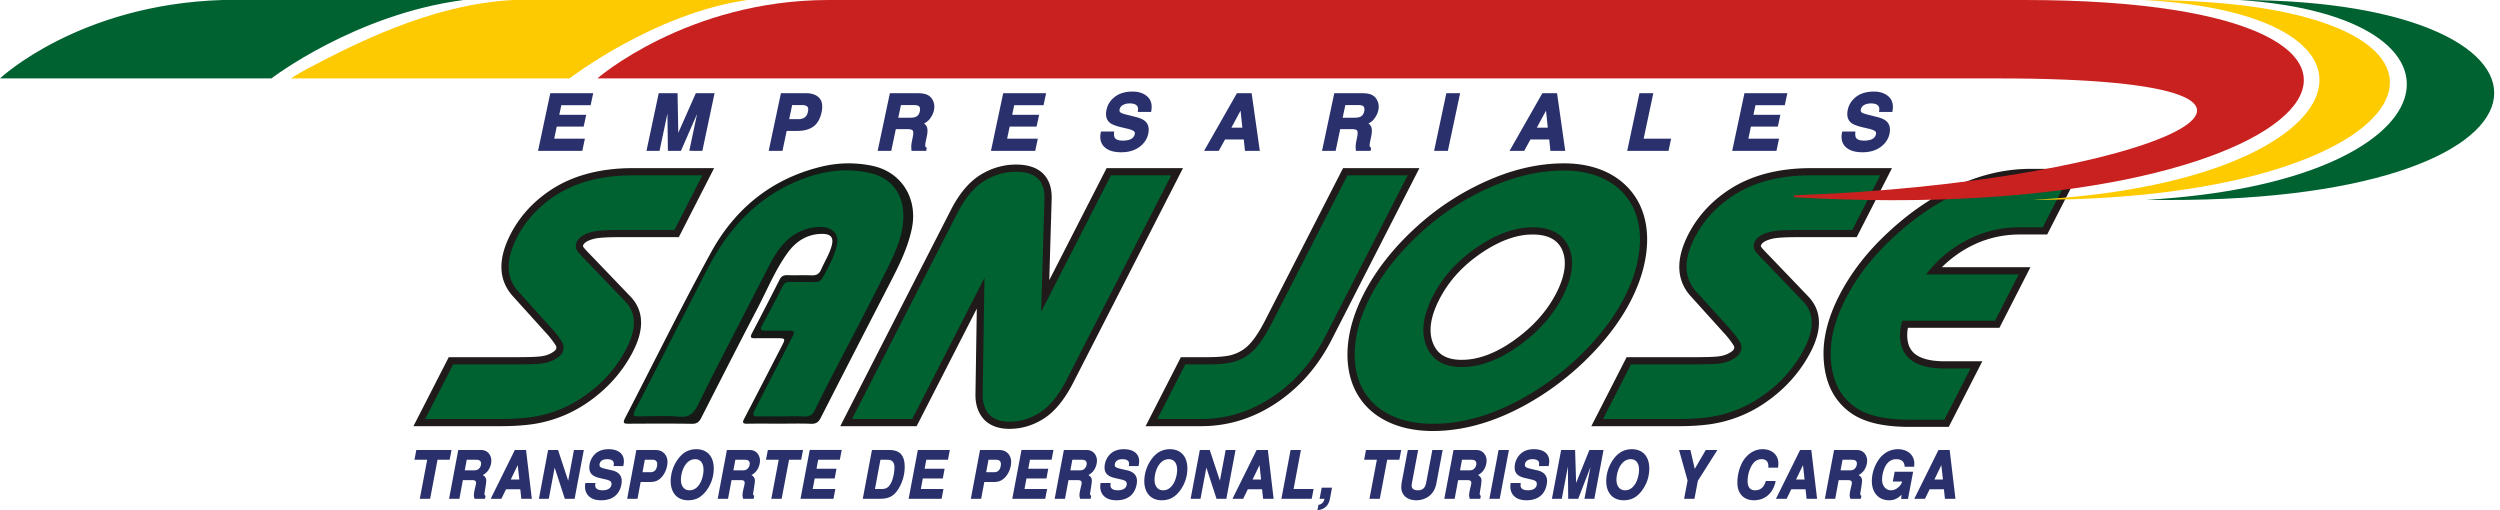
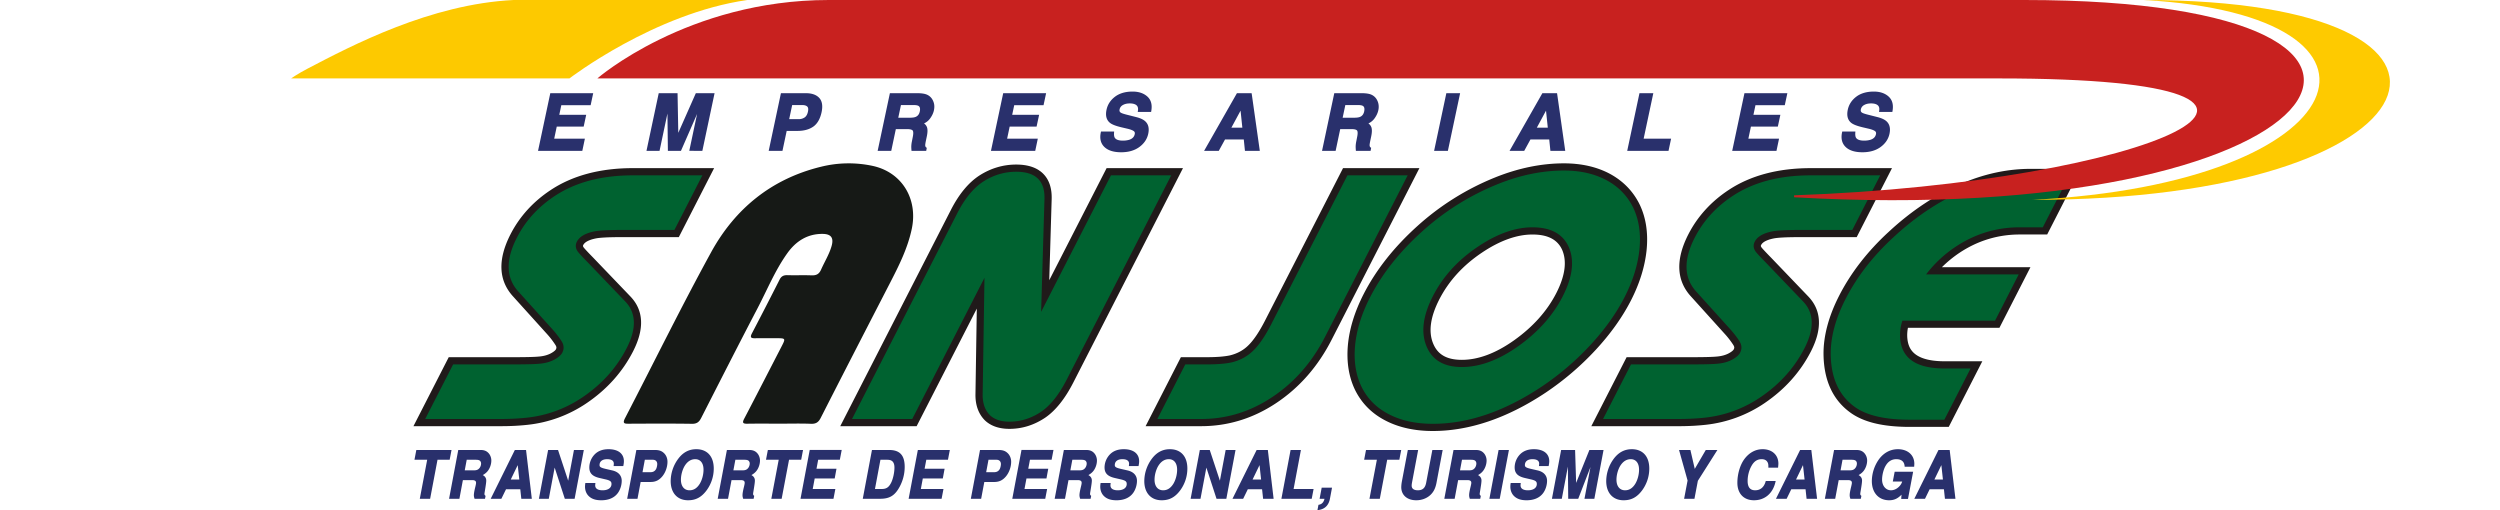
<svg xmlns="http://www.w3.org/2000/svg" width="245" height="50" viewBox="0 0 245 50">
  <g fill="none" fill-rule="evenodd">
    <path fill="#29306C" d="M44.25 44.098H40.8l-.183.959h1.247l-.724 3.823h1.012l.724-3.823h1.19zM45.739 45.057h.873c.262 0 .36.04.434.107.066.069.1.156.1.252a.73.73 0 0 1-.15.448c-.13.164-.28.228-.535.228h-.916l.194-1.035zm2.149-.64c-.196-.22-.44-.32-.793-.32H44.91l-.901 4.783h1.012l.342-1.83h.897c.348 0 .393.142.393.265 0 .066-.01.135-.064.366-.105.42-.15.676-.15.856 0 .09.013.16.05.283l.017.06h1.024l.056-.285-.036-.032c-.054-.046-.073-.086-.073-.153 0-.04.006-.092.016-.15.135-.811.159-1.012.159-1.173 0-.228-.114-.405-.338-.527.216-.13.341-.23.457-.368.23-.266.38-.683.38-1.06 0-.262-.098-.53-.262-.714zM50.891 46.991h-.835l.68-1.409.155 1.41zm-.436-2.893-2.367 4.783h1.045l.455-.931h1.4l.1.93h1.03l-.566-4.782h-1.097zM55.682 47.108l-.995-3.01h-.972l-.902 4.782h.968l.575-3.057.996 3.057h.96l.902-4.782h-.967zM59.644 44.022c-.573 0-1.015.161-1.35.492a1.86 1.86 0 0 0-.541 1.295c0 .565.303.875 1.013 1.037l.55.127c.521.116.61.234.61.456 0 .382-.337.62-.877.62-.269 0-.72-.064-.72-.487 0-.03.006-.083.011-.137l.01-.092h-.986l-.01.073c-.017.135-.022.2-.022.29 0 .35.12.668.337.893.288.298.688.437 1.256.437.705 0 1.259-.234 1.598-.677.247-.311.406-.794.406-1.23 0-.526-.336-.89-.947-1.024l-.611-.14c-.53-.12-.615-.21-.615-.38 0-.36.277-.575.742-.575.3 0 .657.076.657.441 0 .03-.005.084-.01.138l-.01.092h.948l.013-.068c.036-.19.046-.281.046-.408 0-.735-.56-1.173-1.498-1.173M63.193 45.057h.795c.256 0 .421.163.421.416 0 .17-.056.399-.127.519-.126.199-.293.284-.558.284h-.758l.227-1.22zm.969-.96h-1.798l-.902 4.783h1.012l.309-1.646h.98c.47 0 .821-.167 1.137-.542.316-.377.513-.93.513-1.44 0-.353-.141-.676-.388-.886-.216-.19-.467-.268-.863-.268zM67.568 48.048c-.516 0-.837-.397-.837-1.036 0-.475.154-1.021.391-1.392.269-.412.608-.62 1.008-.62.51 0 .815.385.815 1.03 0 .488-.146 1.024-.38 1.399-.264.417-.59.62-.997.62m.669-4.027c-.729 0-1.315.316-1.79.964a3.714 3.714 0 0 0-.72 2.158c0 1.161.654 1.882 1.707 1.882.751 0 1.309-.297 1.807-.964a3.61 3.61 0 0 0 .707-2.146c0-1.186-.64-1.894-1.711-1.894M72.066 45.057h.873c.262 0 .36.04.434.107.066.069.1.156.1.252a.73.73 0 0 1-.15.448c-.13.164-.28.228-.535.228h-.916l.194-1.035zm1.356-.96h-2.185l-.902 4.783h1.012l.343-1.83h.896c.348 0 .393.142.393.265 0 .066-.009.135-.064.366-.105.42-.149.676-.149.856 0 .09.012.16.048.283l.018.06h1.024l.056-.285-.036-.032c-.054-.046-.072-.086-.072-.153 0-.04.005-.092.015-.15.135-.811.159-1.012.159-1.173 0-.228-.114-.405-.338-.527.216-.13.341-.23.458-.368.23-.266.38-.683.38-1.06 0-.262-.099-.53-.263-.714-.196-.221-.44-.32-.793-.32zM78.698 44.098H75.25l-.183.959h1.246l-.724 3.823h1.013l.724-3.823h1.19zM78.45 48.88h3.23l.184-.958h-2.218l.193-1.03h1.96l.176-.958h-1.959l.165-.877h2.122l.184-.96h-3.135zM86.398 47.922h-.652l.536-2.865h.688c.468 0 .686.245.686.77 0 .483-.141 1.123-.328 1.488-.228.448-.47.607-.93.607m.724-3.824h-1.67l-.901 4.782h1.7c.845 0 1.34-.259 1.766-.924a4.116 4.116 0 0 0 .643-2.192c0-1.152-.475-1.666-1.538-1.666M89.046 48.88h3.23l.184-.958h-2.218l.192-1.03h1.96l.177-.958h-1.96l.166-.877H92.9l.183-.96h-3.134zM96.872 45.057h.795c.256 0 .422.163.422.416 0 .17-.057.399-.128.519-.125.199-.292.284-.558.284h-.758l.227-1.22zm.97-.96h-1.8l-.9 4.783h1.011l.31-1.646h.98c.47 0 .82-.167 1.136-.542.317-.377.514-.93.514-1.44 0-.353-.142-.676-.388-.886-.217-.19-.467-.268-.864-.268zM99.204 48.88h3.23l.184-.958H100.4l.193-1.03h1.96l.176-.958h-1.959l.165-.877h2.122l.184-.96h-3.135zM105.089 45.057h.873c.262 0 .36.04.434.107.066.069.1.156.1.252a.73.73 0 0 1-.15.448c-.13.164-.28.228-.535.228h-.916l.194-1.035zm1.356-.96h-2.186l-.901 4.783h1.012l.342-1.83h.897c.348 0 .393.142.393.265 0 .066-.01.135-.064.366-.105.42-.15.676-.15.856 0 .09.013.16.05.283l.017.06h1.024l.056-.285-.036-.032c-.054-.046-.073-.086-.073-.153 0-.04.006-.092.016-.15.134-.811.159-1.012.159-1.173 0-.228-.114-.405-.338-.527.216-.13.341-.23.457-.368.23-.266.38-.683.38-1.06 0-.262-.098-.53-.262-.714-.196-.221-.44-.32-.793-.32zM110.138 44.022c-.574 0-1.015.161-1.35.492a1.86 1.86 0 0 0-.542 1.295c0 .565.303.875 1.014 1.037l.55.127c.521.116.609.234.609.456 0 .382-.336.62-.876.62-.27 0-.72-.064-.72-.487 0-.03.006-.083.011-.137l.01-.092h-.986l-.01.073c-.018.135-.023.2-.023.29 0 .35.12.668.338.893.288.298.687.437 1.256.437.705 0 1.258-.234 1.598-.677.247-.311.406-.794.406-1.23 0-.526-.336-.89-.947-1.024l-.612-.14c-.529-.12-.614-.21-.614-.38 0-.36.277-.575.742-.575.3 0 .657.076.657.441 0 .03-.005.084-.01.138l-.01.092h.948l.013-.068c.036-.19.046-.281.046-.408 0-.735-.56-1.173-1.498-1.173M113.982 48.048c-.516 0-.837-.397-.837-1.036 0-.475.154-1.021.391-1.392.268-.412.607-.62 1.007-.62.51 0 .815.385.815 1.03 0 .488-.146 1.024-.38 1.399-.264.417-.59.62-.996.62m.668-4.027c-.728 0-1.314.316-1.79.964a3.714 3.714 0 0 0-.719 2.158c0 1.161.654 1.882 1.706 1.882.752 0 1.31-.297 1.807-.964a3.61 3.61 0 0 0 .708-2.146c0-1.186-.64-1.894-1.712-1.894M120.115 44.098l-.565 3.01-.995-3.01h-.972l-.902 4.782h.967l.576-3.057.995 3.057h.962l.901-4.782zM123.587 46.991h-.834l.68-1.409.154 1.41zm.662-2.893h-1.098l-2.368 4.783h1.047l.454-.931h1.4l.1.93h1.03l-.557-4.708-.008-.074zM127.49 44.098h-1.012l-.901 4.782h2.971l.184-.958h-1.96zM129.32 48.88h.482c-.08.34-.252.524-.538.582l-.055.01-.1.528.117-.02c.66-.107 1.019-.498 1.13-1.225l.182-.966h-1.012l-.206 1.091zM133.686 45.057h1.247l-.725 3.823h1.013l.724-3.823h1.19l.184-.96h-3.45zM139.767 47.294c-.099.528-.344.754-.821.754-.225 0-.602-.059-.602-.454 0-.097.014-.188.027-.27l.608-3.226h-1.012l-.58 3.07a3.401 3.401 0 0 0-.063.572c0 .78.577 1.286 1.47 1.286.517 0 .997-.174 1.353-.49.329-.293.522-.666.627-1.211l.608-3.227h-1.012l-.603 3.196zM143.275 45.057h.873c.262 0 .36.04.434.107.066.068.1.155.1.252a.734.734 0 0 1-.15.448c-.13.164-.28.228-.535.228h-.916l.194-1.035zm1.356-.96h-2.186l-.902 4.783h1.013l.342-1.83h.897c.348 0 .393.142.393.265 0 .065-.01.134-.065.366-.104.42-.148.676-.148.856 0 .09.012.161.048.283l.018.06h1.024l.056-.285-.037-.032c-.053-.046-.072-.086-.072-.153 0-.04.006-.093.016-.15.124-.748.158-1 .158-1.173 0-.228-.113-.405-.337-.527.217-.13.341-.23.457-.368.23-.266.38-.683.38-1.06 0-.262-.098-.53-.262-.714-.196-.221-.44-.32-.793-.32zM145.96 48.88h1.013l.902-4.782h-1.013zM150.327 44.022c-.573 0-1.015.161-1.35.492a1.86 1.86 0 0 0-.541 1.295c0 .565.303.875 1.014 1.037l.55.127c.52.116.608.235.608.456 0 .382-.335.62-.876.62-.268 0-.719-.064-.719-.487 0-.03.005-.084.01-.137l.01-.092h-.986l-.01.073a1.93 1.93 0 0 0-.022.29c0 .35.12.668.338.893.288.298.687.437 1.256.437.705 0 1.258-.234 1.598-.677.246-.311.405-.794.405-1.23 0-.526-.336-.89-.946-1.024l-.612-.14c-.53-.12-.614-.21-.614-.38 0-.36.277-.575.741-.575.3 0 .658.076.658.441 0 .027-.005.075-.01.123l-.01.107h.947l.013-.068c.036-.189.047-.28.047-.408 0-.735-.56-1.173-1.499-1.173M154.461 47.326l-.102-3.228h-1.368l-.902 4.782h.967l.597-3.155.032 3.155h.982l1.2-3.112-.59 3.112h.968l.902-4.782h-1.387zM159.25 48.048c-.516 0-.836-.397-.836-1.036 0-.475.153-1.02.39-1.392.269-.412.608-.62 1.008-.62.51 0 .815.385.815 1.03 0 .488-.146 1.024-.38 1.399-.264.417-.59.62-.996.62m.668-4.027c-.728 0-1.314.316-1.791.964a3.72 3.72 0 0 0-.718 2.158c0 1.161.654 1.882 1.706 1.882.752 0 1.309-.297 1.807-.964a3.61 3.61 0 0 0 .707-2.146c0-1.186-.64-1.894-1.711-1.894M166.087 45.951l-.428-1.853h-1.114l.838 2.993-.34 1.79h1.012l.335-1.762 1.915-3.02h-1.138zM173.027 47.198c-.153.548-.515.85-1.02.85-.498 0-.74-.302-.74-.922 0-.508.14-1.046.387-1.479.249-.442.563-.647.988-.647.19 0 .444.05.573.293.065.113.085.218.085.452v.084h.95l.008-.075c.016-.168.023-.244.023-.325 0-.841-.62-1.407-1.543-1.407-.715 0-1.344.35-1.82 1.01-.404.573-.656 1.446-.656 2.277 0 1.06.624 1.717 1.628 1.717 1.061 0 1.847-.668 2.103-1.787l.023-.102h-.971l-.018.06zM176.848 46.991h-.835l.68-1.409.155 1.41zm.662-2.893h-1.098l-2.368 4.783h1.046l.455-.931h1.4l.1.93h1.029l-.556-4.708-.008-.074zM180.568 45.057h.874c.262 0 .36.04.434.107.065.068.1.155.1.252a.734.734 0 0 1-.15.448c-.13.164-.28.228-.535.228h-.916l.193-1.035zm1.357-.96h-2.186l-.902 4.783h1.012l.343-1.83h.896c.35 0 .394.142.394.265 0 .065-.01.134-.065.366-.104.42-.148.676-.148.856 0 .09.012.161.048.283l.018.06h1.024l.056-.285-.037-.032c-.053-.046-.072-.086-.072-.153 0-.04.006-.093.016-.15.124-.748.158-1 .158-1.173 0-.228-.113-.405-.337-.527.217-.13.341-.23.457-.368.23-.266.38-.683.38-1.06a1.1 1.1 0 0 0-.263-.714c-.195-.221-.44-.32-.792-.32zM185.994 44.022c-.72 0-1.353.329-1.83.951a3.752 3.752 0 0 0-.724 2.165c0 1.147.667 1.888 1.7 1.888.473 0 .836-.161 1.208-.548l-.029.415h.664l.504-2.662h-1.81l-.183.96h.92a1.104 1.104 0 0 1-.253.442c-.233.264-.542.415-.847.415-.504 0-.87-.441-.87-1.049 0-.435.141-.996.337-1.333.25-.442.606-.666 1.056-.666.343 0 .764.115.814.665l.007.075h.93l.01-.142c.003-.061.007-.111.007-.15 0-.853-.648-1.426-1.611-1.426M190.407 46.991h-.834l.68-1.409.154 1.41zm.67-2.82-.008-.073h-1.098l-2.368 4.783h1.047l.454-.931h1.4l.1.93h1.029l-.556-4.708z" />
    <path d="M150.179 22.982c-1.533 0-3.201.6-4.96 1.784-1.842 1.234-3.245 2.775-4.169 4.579-.877 1.715-1.079 3.17-.6 4.323.448 1.088 1.341 1.596 2.814 1.596 1.61 0 3.334-.647 5.124-1.92 1.843-1.31 3.232-2.864 4.131-4.623.866-1.693 1.057-3.12.57-4.24-.456-1.006-1.41-1.499-2.91-1.499zM49.08 41.765h-8.562l3.458-6.76h6.407c1.215 0 2.046-.022 2.467-.066.487-.045.894-.165 1.22-.36.308-.18.39-.306.407-.34.066-.13.08-.236-.04-.426a8.383 8.383 0 0 0-.887-1.143L50.29 29.06c-1.44-1.567-1.53-3.618-.265-6.09.894-1.746 2.22-3.208 3.94-4.344 2.149-1.426 4.857-2.148 8.048-2.148h7.97l-3.459 6.76h-5.543c-1.593 0-2.276.067-2.569.124-.466.092-1.064.279-1.25.644-.033.061-.055.107.031.236.052.073.264.318.93.998l3.664 3.821c1.297 1.36 1.381 3.17.252 5.377-1.027 2.006-2.54 3.701-4.499 5.037a12.697 12.697 0 0 1-5.868 2.16c-.812.088-1.66.13-2.593.13zm68.635 0h-5.445l3.457-6.76h2.53c.942 0 1.701-.057 2.259-.173.708-.168 1.313-.49 1.797-.963.533-.511 1.093-1.34 1.669-2.468l7.635-14.922h7.485l-8.579 16.771c-1.348 2.659-3.211 4.78-5.536 6.304-2.233 1.468-4.68 2.211-7.272 2.211zm46.797 0h-8.562l3.458-6.76h6.406c1.216 0 2.045-.022 2.467-.066.487-.045.895-.165 1.22-.36.308-.18.39-.306.407-.342.067-.128.08-.236-.039-.424a8.497 8.497 0 0 0-.889-1.143l-3.258-3.609c-1.44-1.566-1.53-3.617-.266-6.09.894-1.745 2.22-3.207 3.94-4.344 2.149-1.426 4.858-2.148 8.049-2.148h7.97l-3.459 6.76h-5.546c-1.589 0-2.273.067-2.566.124-.468.092-1.066.279-1.251.644-.033.064-.054.107.031.234.055.075.266.32.932 1l3.663 3.821c1.296 1.36 1.38 3.168.252 5.376-1.027 2.007-2.54 3.702-4.498 5.038a12.71 12.71 0 0 1-5.87 2.16c-.8.087-1.671.13-2.59.13zm26.466.071h-3.811c-2.658 0-4.58-.47-5.876-1.434-1.676-1.232-2.547-3.131-2.585-5.643-.022-1.809.495-3.756 1.536-5.79 1.145-2.237 2.772-4.335 4.835-6.232 2.287-2.127 4.756-3.75 7.336-4.82 2.176-.907 4.385-1.368 6.563-1.368h4.938l-3.29 6.432h-2.691c-2.141 0-4.14.613-5.94 1.82-.613.415-1.177.88-1.686 1.386h8.677l-3.04 5.941h-8.965c-.072.366-.09.726-.054 1.073.051.48.19.862.425 1.161.534.695 1.62 1.044 3.237 1.044h3.681l-3.29 6.43zm-92.055.192c-1.03 0-1.85-.29-2.434-.863l-.016-.018c-.582-.612-.878-1.431-.879-2.433l.132-8.47-5.896 11.521h-7.485L93.189 20.57c.79-1.545 1.729-2.68 2.791-3.369 1.114-.713 2.326-1.074 3.608-1.074 1.179 0 2.078.312 2.672.927.568.586.838 1.419.803 2.476l-.236 7.93 5.618-10.98h7.485l-10.754 21.022c-.812 1.585-1.734 2.736-2.74 3.425-1.09.732-2.27 1.101-3.513 1.101zm41.494.21c-1.769 0-3.327-.342-4.63-1.017-1.333-.682-2.338-1.69-2.984-2.993-.618-1.274-.855-2.752-.71-4.4.15-1.619.67-3.3 1.54-5 1.21-2.369 2.984-4.615 5.271-6.675a25.653 25.653 0 0 1 7.538-4.732c2.302-.938 4.6-1.413 6.828-1.413 1.71 0 3.223.345 4.498 1.026 1.296.701 2.273 1.705 2.907 2.984.631 1.3.862 2.818.689 4.516-.17 1.604-.683 3.252-1.526 4.9-.851 1.664-2.023 3.305-3.482 4.877a27.668 27.668 0 0 1-4.86 4.153c-3.76 2.505-7.487 3.774-11.08 3.774z" fill="#201A1A" />
    <path d="M76.454 41.52c-1.073 0-2.146-.014-3.22.005-.475.009-.493-.128-.29-.516 1.221-2.332 2.42-4.674 3.628-7.012.44-.852.442-.852-.546-.852-.677 0-1.353-.01-2.03.004-.385.008-.517-.076-.31-.474a434.706 434.706 0 0 0 2.718-5.28c.176-.346.417-.44.783-.428.77.024 1.541-.013 2.31.017.468.019.76-.086.971-.565.337-.766.791-1.48 1.024-2.291.239-.827-.042-1.204-.903-1.206-1.479-.003-2.594.728-3.418 1.876-1.202 1.673-1.978 3.588-2.927 5.403-1.867 3.573-3.694 7.167-5.526 10.757-.2.392-.422.582-.904.575-2.052-.032-4.106-.018-6.158-.009-.418.002-.693.016-.4-.548 2.81-5.416 5.498-10.898 8.429-16.247 2.348-4.284 5.93-7.202 10.764-8.385a11.203 11.203 0 0 1 5.067-.087c2.863.617 4.454 3.224 3.842 6.154-.403 1.923-1.271 3.641-2.159 5.361-2.264 4.391-4.528 8.782-6.77 13.184-.224.441-.48.595-.966.575-1.001-.039-2.006-.011-3.009-.011" fill="#161916" />
    <path d="m132.048 17.184-7.439 14.538c-.613 1.201-1.214 2.085-1.803 2.652-.585.568-1.3.95-2.136 1.146-.602.126-1.408.191-2.412.191h-2.1l-2.736 5.35h4.293c2.464 0 4.759-.698 6.885-2.095 2.232-1.463 3.994-3.469 5.295-6.036l8.055-15.746h-5.902zm66.928.07c-2.086 0-4.188.437-6.293 1.314-2.506 1.04-4.883 2.597-7.13 4.688-2.011 1.85-3.571 3.862-4.684 6.036-.99 1.934-1.479 3.755-1.459 5.457.036 2.282.8 3.982 2.301 5.088 1.162.865 2.974 1.295 5.456 1.295h3.379l2.57-5.021h-2.454c-1.901.011-3.185-.424-3.866-1.314-.318-.406-.506-.914-.572-1.523a4.504 4.504 0 0 1 .211-1.851h9.08l2.317-4.531h-9.078a12.018 12.018 0 0 1 2.846-2.676c1.93-1.295 4.042-1.94 6.333-1.94h2.26l2.57-5.022h-3.787zm-45.83 11.788c-.955 1.87-2.403 3.494-4.35 4.879-1.924 1.367-3.769 2.047-5.532 2.047-1.753 0-2.908-.674-3.465-2.03-.565-1.36-.356-2.998.623-4.914.984-1.923 2.45-3.535 4.405-4.843 1.887-1.27 3.672-1.904 5.352-1.904 1.788 0 2.974.64 3.556 1.923.58 1.331.382 2.943-.589 4.842zm7.517-4.58c.16-1.576-.047-2.95-.62-4.132-.57-1.152-1.437-2.042-2.608-2.673-1.174-.628-2.562-.944-4.165-.944-2.147 0-4.335.453-6.564 1.361a24.831 24.831 0 0 0-7.33 4.603c-2.228 2.007-3.935 4.162-5.117 6.472-.835 1.631-1.322 3.213-1.463 4.741-.136 1.529.077 2.867.639 4.026.576 1.162 1.463 2.058 2.676 2.68 1.212.627 2.648.937 4.306.937 3.468 0 7.028-1.218 10.686-3.654a26.923 26.923 0 0 0 4.737-4.048c1.425-1.535 2.546-3.105 3.37-4.717.813-1.589 1.293-3.136 1.453-4.652zm-51.788-7.278-6.845 13.38.328-11.057c.058-1.785-.863-2.675-2.77-2.675-1.154 0-2.228.322-3.224.96-.958.622-1.81 1.655-2.548 3.1l-10.319 20.17H89.4l7.078-13.835-.178 11.487c0 .819.23 1.47.685 1.947.45.443 1.098.663 1.94.663 1.105 0 2.147-.328 3.114-.978.91-.623 1.746-1.673 2.51-3.165l10.23-19.997h-5.903zM61.28 29.55l-3.658-3.816c-.55-.561-.89-.926-1.013-1.098-.213-.317-.236-.633-.075-.95.257-.501.835-.835 1.745-1.015.465-.09 1.367-.137 2.703-.137h5.112l2.738-5.35h-6.818c-3.062 0-5.614.675-7.659 2.03-1.627 1.075-2.858 2.43-3.701 4.079-1.122 2.19-1.069 3.958.16 5.296l3.256 3.606c.403.442.72.86.963 1.24.238.377.265.748.072 1.124-.113.221-.342.43-.674.626-.413.245-.922.4-1.507.455-.447.048-1.292.071-2.541.071h-5.975l-2.738 5.35h7.41c.904 0 1.738-.042 2.518-.125a11.964 11.964 0 0 0 5.546-2.042c1.866-1.273 3.292-2.865 4.269-4.777.986-1.928.936-3.445-.133-4.567zm111.774-3.816c-.552-.561-.892-.926-1.014-1.098-.214-.317-.236-.633-.076-.95.256-.501.834-.835 1.746-1.015.464-.09 1.368-.137 2.7-.137h5.116l2.736-5.35h-6.817c-3.062 0-5.616.675-7.66 2.03-1.625 1.075-2.857 2.43-3.702 4.079-1.12 2.19-1.067 3.958.162 5.296l3.257 3.606c.4.442.72.86.963 1.24.237.377.262.748.07 1.124-.113.221-.34.43-.674.626-.411.245-.922.4-1.505.455-.45.048-1.292.071-2.543.071h-5.974l-2.738 5.35h7.411c.902 0 1.737-.042 2.516-.125a11.968 11.968 0 0 0 5.548-2.042c1.865-1.273 3.29-2.865 4.267-4.777.987-1.928.938-3.445-.133-4.567l-3.656-3.816z" fill="#006230" />
-     <path d="M76.688 40.805c-.816 0-1.633-.005-2.45.002-.392.002-.52-.137-.329-.509.669-1.305 1.327-2.615 1.998-3.918.606-1.18 1.236-2.346 1.827-3.533.232-.466-.178-.433-.44-.438-.77-.015-1.54-.014-2.31-.002-.383.006-.528-.088-.318-.48.694-1.293 1.392-2.583 2.046-3.896.157-.315.34-.396.646-.394.816.007 1.633-.01 2.45.008.357.007.607-.074.799-.416.57-1.016 1.133-2.04 1.403-3.178.276-1.17-.51-1.92-1.929-1.801-2.386.2-3.673 1.777-4.673 3.717-1.451 2.812-2.907 5.622-4.35 8.439-.879 1.714-1.76 3.427-2.596 5.163-.403.834-.84 1.372-1.924 1.266-1.294-.126-2.61-.036-3.917-.026-.493.003-.686-.034-.383-.617 1.785-3.424 3.5-6.885 5.287-10.308.946-1.812 1.788-3.68 2.881-5.413 1.981-3.14 4.617-5.522 8.103-6.88 2.23-.867 4.523-1.185 6.888-.602 1.93.477 3.047 1.951 3.126 3.92.079 1.975-.71 3.67-1.54 5.36-.883 1.794-1.807 3.567-2.723 5.345-.83 1.61-1.68 3.211-2.512 4.821-.639 1.24-1.288 2.474-1.88 3.735-.237.504-.54.682-1.08.647-.698-.045-1.4-.011-2.1-.012" fill="#005E31" />
    <path fill="#29306C" d="M54.016 9.133h-.088l-.018.086-1.154 5.432-.028.131h4.339l.018-.086.206-.977.028-.13h-3.007l.249-1.18h2.638l.019-.086.202-.943.028-.132H54.81l.198-.936h2.874l.018-.086.206-.962.029-.131h-.135zM68.262 9.133h-.07l-.03.065-1.69 3.82-.07-3.779-.001-.106H64.555l-.018.086-1.154 5.432-.027.131h1.279l.019-.086.755-3.57.043 3.549.001.107H66.733l.03-.065 1.551-3.549-.737 3.483-.028.131H68.83l.019-.086L70 9.264l.028-.131h-.135zM78.866 11.501a.995.995 0 0 1-.603.175h-.923l.293-1.382h.97c.236 0 .409.05.511.15.095.092.116.26.064.503-.053.255-.158.441-.312.554m.12-2.368h-2.454l-.019.086-1.153 5.432-.028.131h1.35l.018-.086.395-1.867h1.065c.622 0 1.139-.14 1.536-.417.402-.28.68-.76.822-1.427.13-.621.05-1.092-.24-1.398-.283-.301-.719-.454-1.292-.454M90.14 10.922c-.058.27-.191.444-.407.534-.126.053-.312.08-.551.08H88.03l.263-1.242h1.232c.28 0 .415.044.48.08.054.033.223.13.135.548m1.204-1.22a1.136 1.136 0 0 0-.488-.419c-.202-.093-.494-.142-.89-.15H87.21l-.019.086-1.153 5.432-.028.131H87.343l.018-.086.431-2.044h1.084c.392 0 .521.084.563.134.042.05.1.195.02.602l-.1.505c-.033.165-.051.33-.054.488 0 .077.006.179.015.301l.009.1h1.439l.017-.088.026-.137.012-.068-.056-.04c-.04-.03-.095-.083-.095-.222 0-.055.013-.183.076-.482l.077-.365c.086-.404.092-.7.02-.908a.775.775 0 0 0-.29-.375c.241-.113.44-.275.592-.483.191-.26.318-.53.378-.802.047-.228.053-.434.017-.615a1.418 1.418 0 0 0-.198-.494M98.402 9.133h-.089l-.018.086-1.153 5.432-.028.131h4.339l.018-.086.206-.977.028-.13h-3.007l.249-1.18h2.638l.018-.086.203-.943.028-.132h-2.639l.198-.936h2.874l.018-.086.206-.962.029-.131h-.135zM112.437 9.457c-.359-.32-.843-.483-1.44-.483-.707 0-1.288.17-1.728.505-.442.337-.721.766-.829 1.277-.122.574-.009 1.005.337 1.283.198.16.567.304 1.126.437l.55.129c.306.07.524.15.647.237.102.073.134.167.104.305-.056.27-.231.45-.536.55a2.075 2.075 0 0 1-.637.083c-.404 0-.668-.096-.784-.284-.061-.101-.085-.267-.07-.492l.01-.116H107.897l-.018.086c-.128.602-.009 1.084.355 1.433.356.342.908.515 1.642.515.713 0 1.311-.172 1.777-.513.47-.342.764-.78.875-1.301.111-.521.017-.929-.282-1.21-.19-.18-.482-.318-.892-.422l-.888-.225c-.411-.102-.568-.17-.626-.21h-.002c-.114-.072-.15-.171-.118-.321a.621.621 0 0 1 .315-.423c.183-.108.413-.162.685-.162.242 0 .435.041.575.122.195.113.268.305.224.585l-.02.126H112.809l.016-.09c.11-.613-.021-1.092-.388-1.42M121.75 12.512h-1.075l.9-1.668.175 1.668zm.921-3.286-.013-.093H121.218l-.03.055-3.093 5.432-.092.162h1.438l.03-.056.582-1.06h1.838l.104 1.018.01.098H123.46l-.017-.124-.77-5.432zM133.69 10.922c-.06.27-.192.444-.408.534-.126.053-.312.08-.551.08h-1.152l.263-1.242h1.232c.28 0 .415.044.48.08.054.033.223.13.135.548m1.204-1.22a1.136 1.136 0 0 0-.488-.419c-.202-.093-.494-.142-.89-.15H130.76l-.019.086-1.153 5.432-.028.131H130.892l.018-.086.431-2.044h1.084c.372 0 .512.073.564.135.042.05.1.194.018.601l-.1.505c-.032.165-.05.33-.053.488 0 .077.006.179.015.301l.009.1H134.318l.016-.088.026-.137.013-.068-.057-.04c-.04-.03-.095-.083-.095-.222 0-.055.013-.183.076-.482l.077-.365c.086-.404.092-.7.02-.908a.775.775 0 0 0-.29-.375c.241-.113.44-.275.592-.483.191-.26.318-.53.378-.802a1.55 1.55 0 0 0 .016-.615 1.412 1.412 0 0 0-.197-.494M141.83 9.133h-.089l-.018.086-1.153 5.432-.028.131h1.35l.018-.086 1.153-5.432.028-.131h-.134zM151.684 12.512h-1.075l.9-1.668.175 1.668zm.92-3.286-.012-.093h-1.44l-.031.055-3.092 5.432-.093.162H149.374l.031-.056.58-1.06h1.84l.104 1.018.01.098H153.393l-.018-.124-.77-5.432zM161.077 13.588l.92-4.324.028-.131h-1.358l-.018.086-1.154 5.432-.027.131h4.047l.018-.086.207-.977.028-.13h-.135zM171.044 9.133h-.088l-.018.086-1.154 5.432-.028.131h4.339l.018-.086.206-.977.028-.13h-3.007l.249-1.18h2.638l.019-.086.202-.943.028-.132h-2.639l.198-.936h2.874l.018-.086.206-.962.029-.131h-.135zM185.079 9.457c-.359-.32-.843-.483-1.44-.483-.707 0-1.288.17-1.728.505-.442.337-.72.766-.829 1.277-.121.574-.008 1.005.337 1.283.198.16.567.304 1.126.437l.55.129c.307.07.524.15.647.237.102.073.134.167.104.305-.056.27-.231.45-.536.55a2.075 2.075 0 0 1-.636.083c-.405 0-.67-.096-.785-.284-.061-.101-.085-.267-.069-.492l.008-.116H180.54l-.018.086c-.128.602-.009 1.084.355 1.433.356.342.908.515 1.642.515.713 0 1.311-.172 1.777-.513.47-.342.764-.78.876-1.301.11-.521.016-.929-.283-1.21-.19-.18-.481-.318-.892-.422l-.888-.225c-.411-.102-.567-.17-.626-.21h-.002c-.114-.072-.15-.171-.118-.321a.621.621 0 0 1 .316-.423c.182-.108.412-.162.684-.162.242 0 .436.041.575.122.195.113.268.305.224.585l-.02.126H185.45l.016-.09c.11-.613-.02-1.092-.388-1.42" />
    <path d="M198.387 0H81.223C67.375 0 58.541 7.685 58.541 7.685h137.32c37.714 0 14.878 10.225-20.04 11.457v.189C228.824 22.404 244.826 0 198.388 0" fill="#C8211F" />
    <path d="M210.08 0c27.214 1.51 21.164 17.985-10.94 19.584C239.72 19.637 247.34 0 210.08 0" fill="#FECA00" />
-     <path d="M219.441 0c24.73 1.62 21.417 17.864-9.113 19.584C253.703 20.293 254.545 0 219.44 0M45.44 0H21.81C7.673.437 0 7.684 0 7.684h26.599S34.79 1.396 45.44 0" fill="#006230" />
    <path d="M73.237 0H50.339C42.173.398 34.444 4.478 30.15 6.722c-.985.516-1.62.962-1.62.962h27.277S64.1 1.309 73.237 0" fill="#FDC900" />
  </g>
</svg>